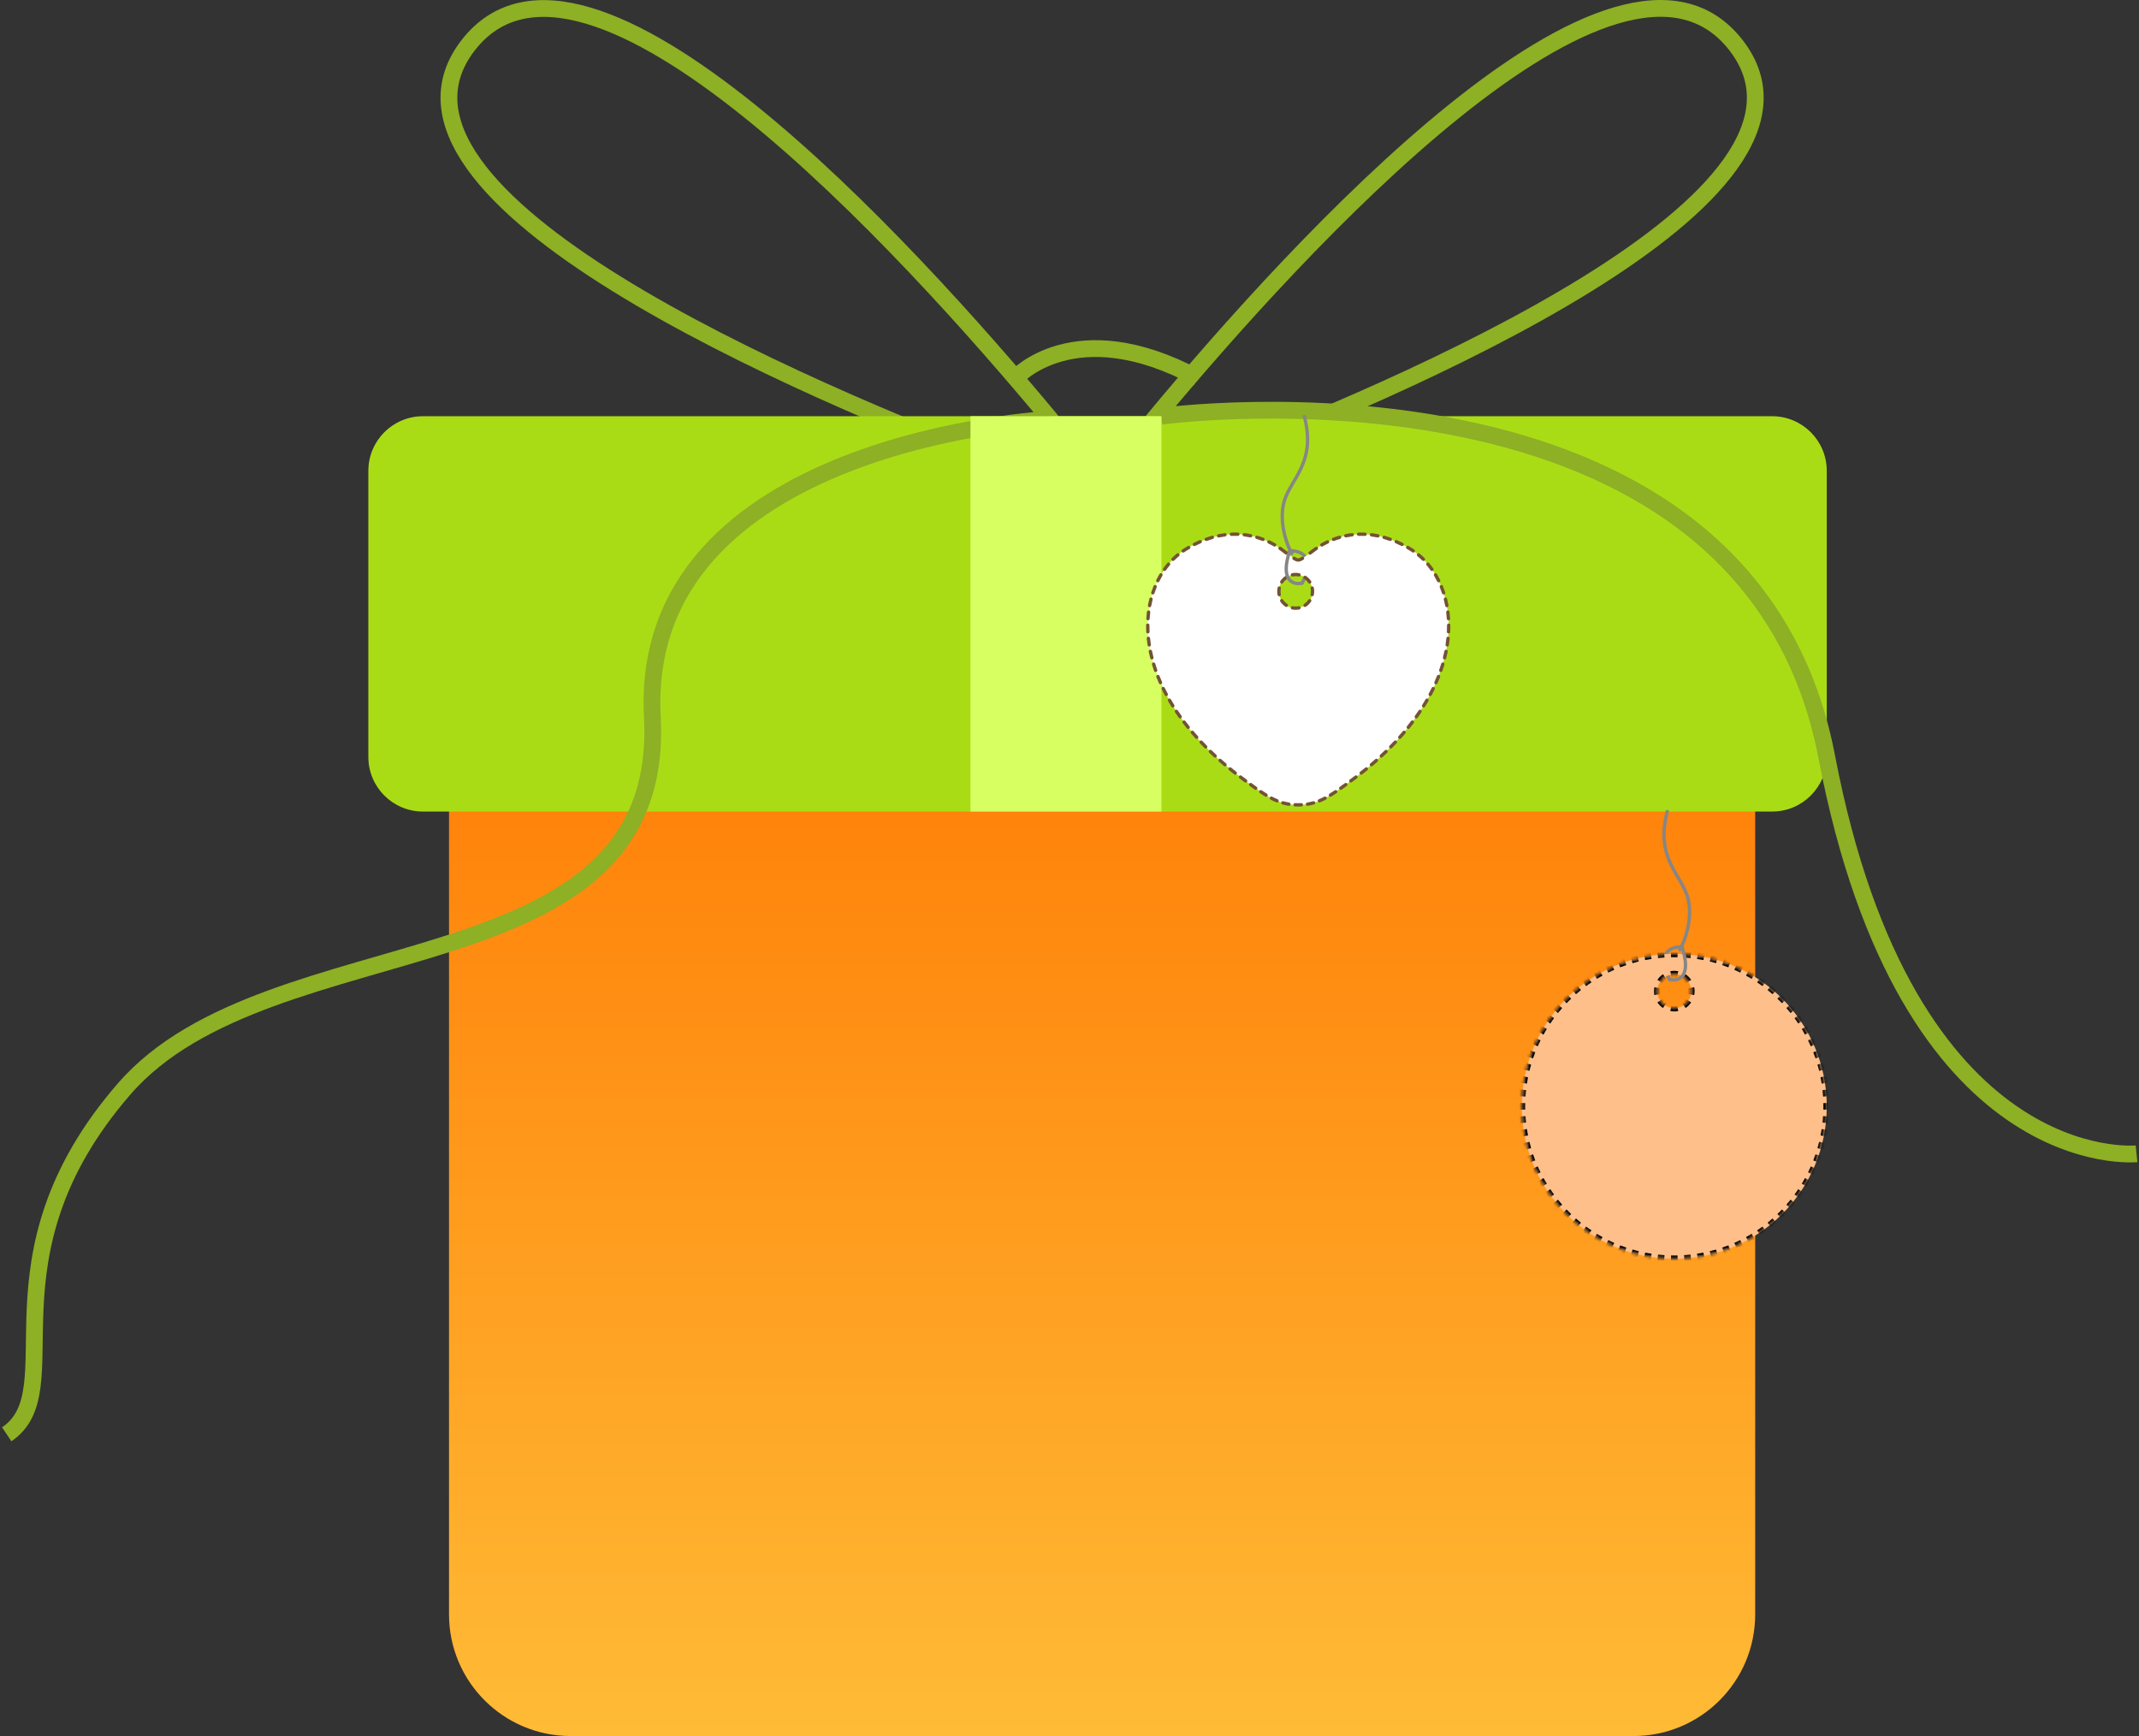
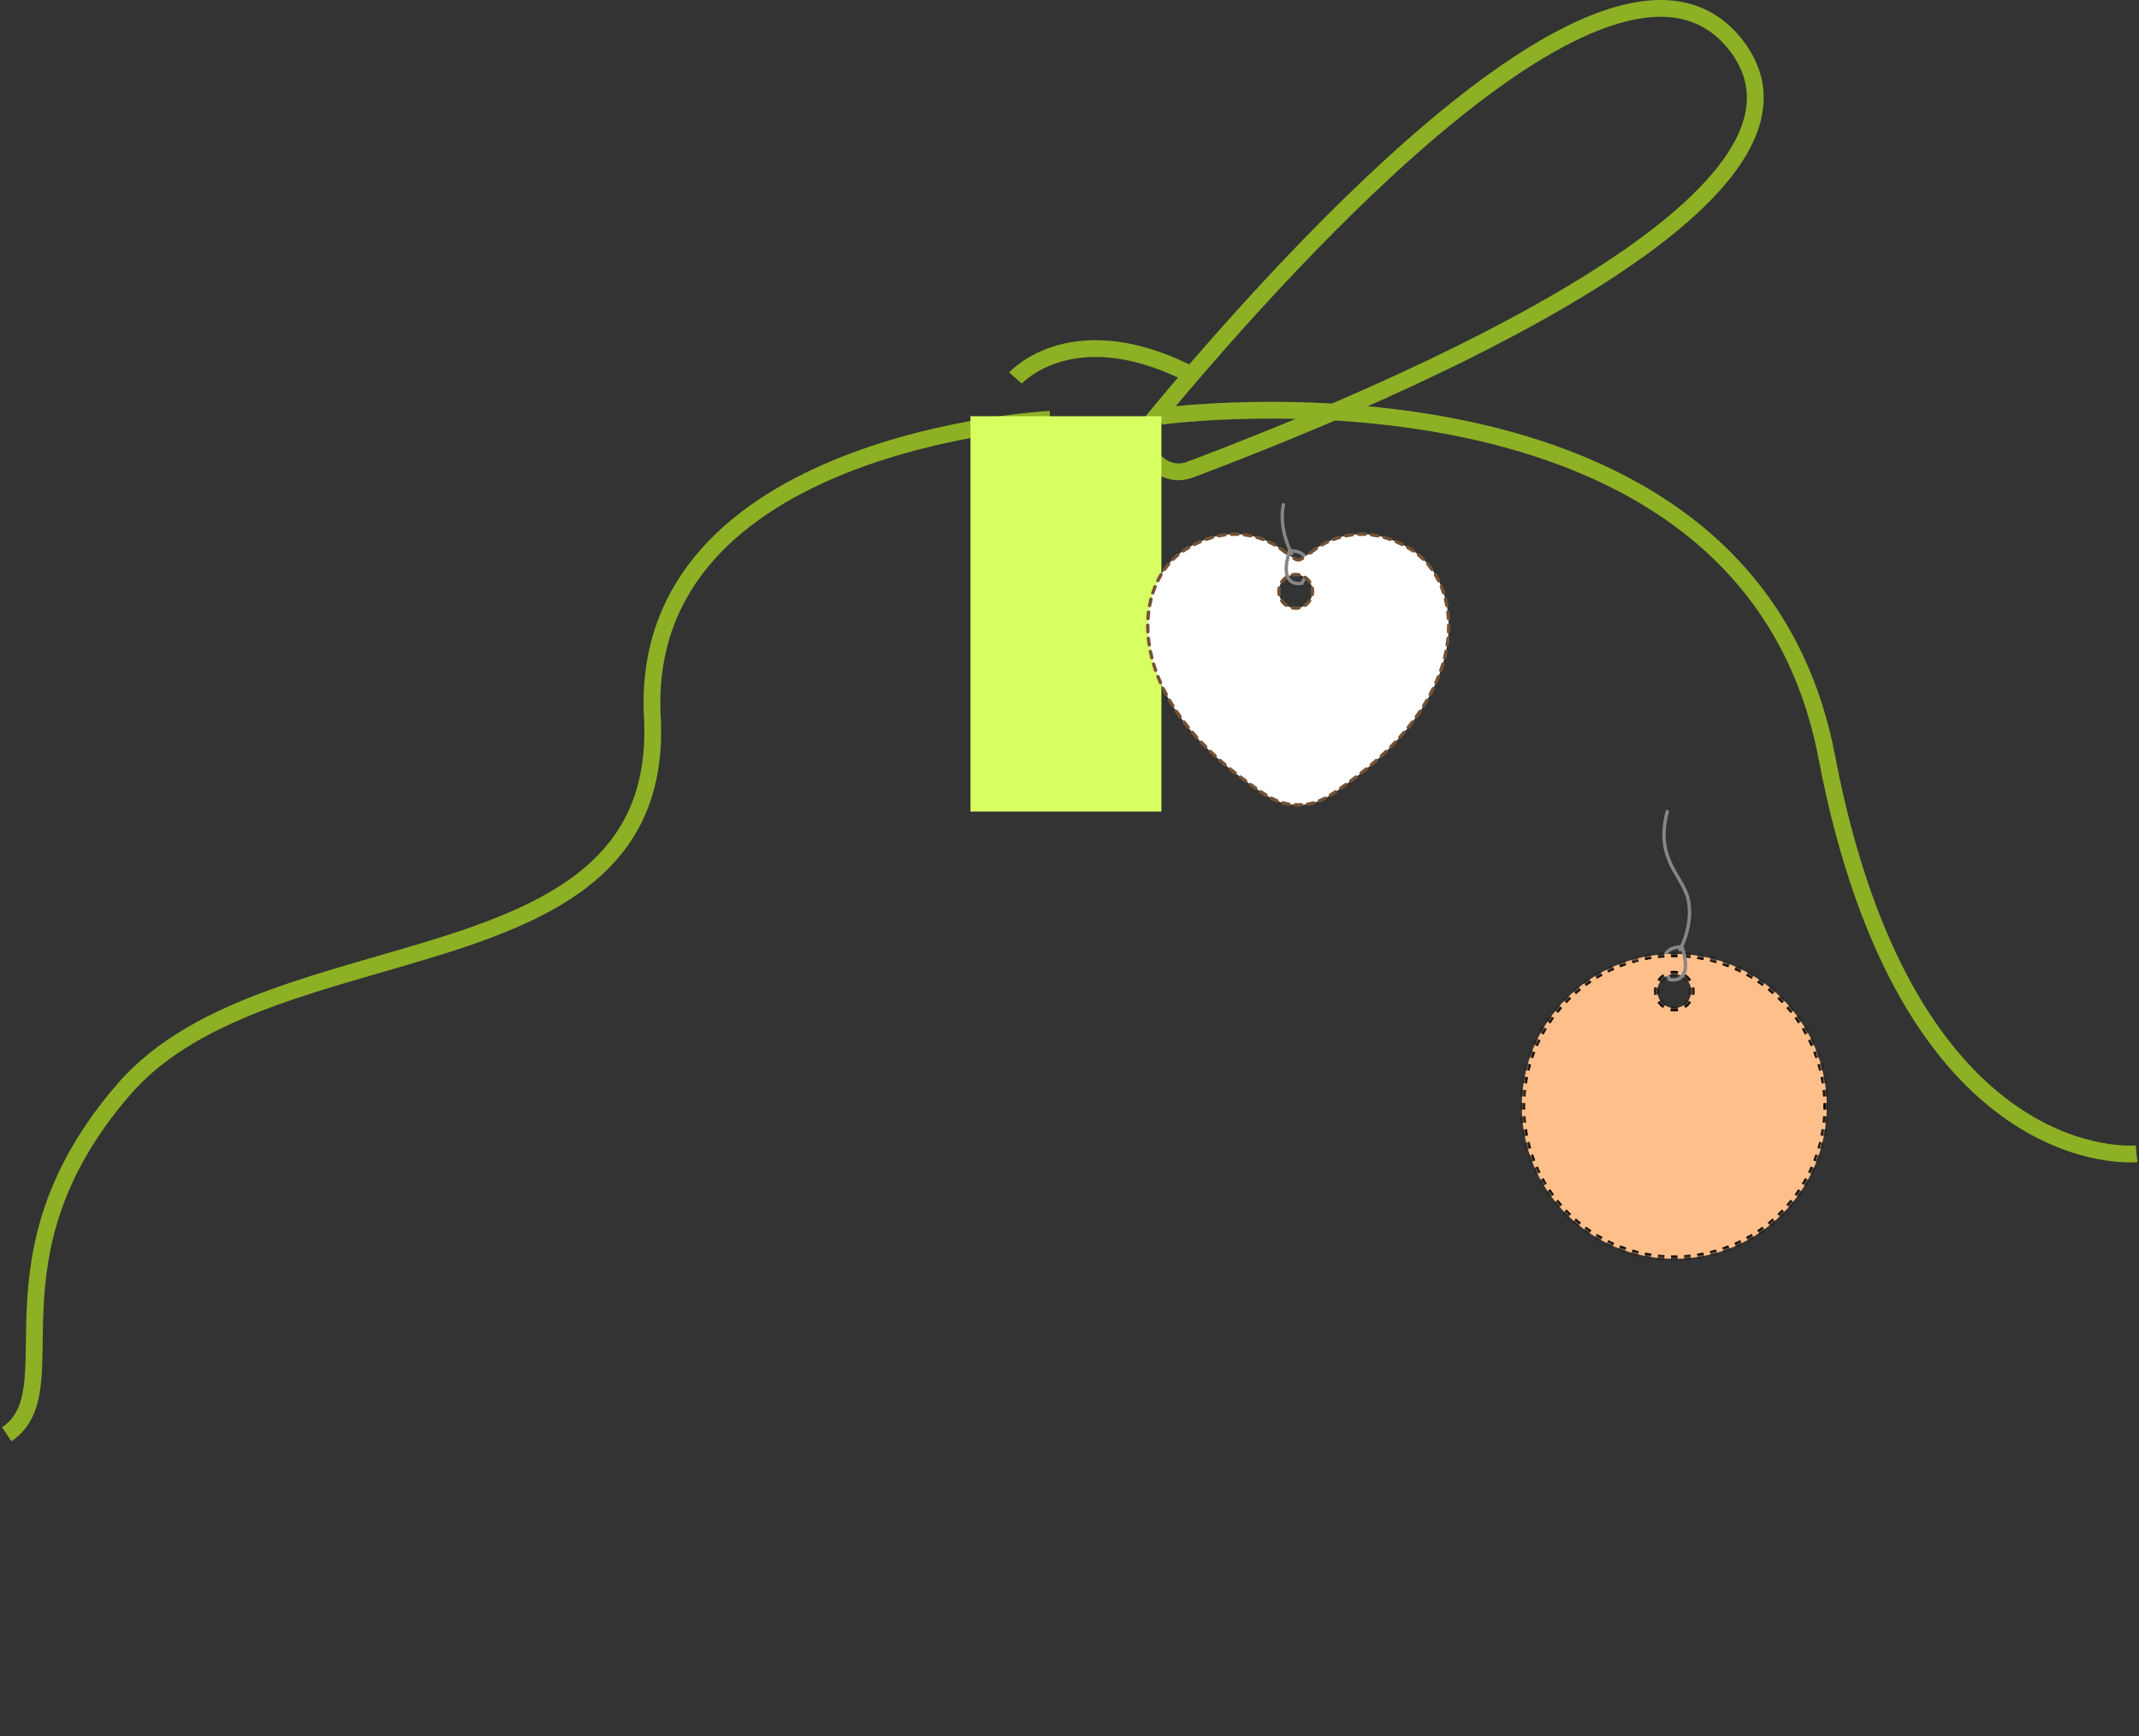
<svg xmlns="http://www.w3.org/2000/svg" width="637" height="517" viewBox="0 0 637 517" fill="none">
  <rect x="0" y="0" width="637" height="517" fill="#333333" stroke="none" />
-   <path d="M486.475 170.278H169.943C149.937 170.278 133.719 186.499 133.719 206.509V480.768C133.719 500.779 149.937 517 169.943 517H486.475C506.482 517 522.7 500.779 522.7 480.768V206.509C522.7 186.499 506.482 170.278 486.475 170.278Z" fill="url(#paint0_linear_31_265)" />
  <path d="M354.455 139.847C345.267 143.312 337.435 132.39 343.686 124.782C386.462 73.259 482.032 -31.518 516.976 13.451C551.996 58.571 418.168 115.818 354.455 139.847Z" stroke="#8DB025" stroke-width="5" stroke-miterlimit="10" />
-   <path d="M301.964 139.847C311.152 143.312 318.984 132.389 312.733 124.782C269.956 73.335 174.387 -31.443 139.443 13.451C104.423 58.571 238.251 115.818 301.964 139.847Z" stroke="#8DB025" stroke-width="5" stroke-miterlimit="10" />
  <path d="M302.416 112.579C302.416 112.579 319.963 92.844 356.639 112.579" stroke="#8DB025" stroke-width="5" stroke-miterlimit="10" />
-   <path d="M527.746 123.953H125.962C116.978 123.953 109.695 131.238 109.695 140.223V225.416C109.695 234.402 116.978 241.686 125.962 241.686H527.746C536.73 241.686 544.013 234.402 544.013 225.416V140.223C544.013 131.238 536.73 123.953 527.746 123.953Z" fill="#AADC16" />
  <path d="M345.794 123.953C345.794 123.953 520.064 100.226 544.013 225.416C567.962 350.607 636.269 343.601 636.269 343.601" stroke="#8DB025" stroke-width="5" stroke-miterlimit="10" />
  <path d="M312.733 124.857C312.733 124.857 189.901 131.034 194.269 213.515C198.637 296.071 80.625 273.925 36.944 324.318C-6.736 374.711 21.656 413.955 2 427.137" stroke="#8DB025" stroke-width="5" stroke-miterlimit="10" />
  <path d="M345.87 123.953H289.01V241.686H345.87V123.953Z" fill="#D7FF61" />
  <path d="M387.748 173.657C389.591 170.488 391.441 164.12 384.094 164.003" stroke="#868686" stroke-linecap="round" />
  <path fill-rule="evenodd" clip-rule="evenodd" d="M391.25 163.863C397.55 159.134 408.039 156.166 420.056 163.532C435.827 173.2 439.396 205.096 403.018 232.004C396.089 237.129 392.625 239.692 386.614 239.692C380.604 239.692 377.14 237.129 370.211 232.004L370.211 232.004C333.833 205.096 337.402 173.2 353.173 163.532C365.19 156.166 375.679 159.134 381.979 163.863L381.983 163.866C384.564 165.803 385.855 166.771 386.614 166.771C387.374 166.771 388.664 165.803 391.246 163.866L391.25 163.863ZM385.863 181.111C388.629 181.111 390.87 178.869 390.87 176.104C390.87 173.339 388.629 171.097 385.863 171.097C383.098 171.097 380.857 173.339 380.857 176.104C380.857 178.869 383.098 181.111 385.863 181.111Z" fill="white" />
  <path d="M420.056 163.532L420.317 163.106L420.317 163.106L420.056 163.532ZM391.25 163.863L390.95 163.463L390.95 163.463L391.25 163.863ZM403.018 232.004L403.315 232.406L403.315 232.406L403.018 232.004ZM370.211 232.004L369.904 232.399L369.914 232.406L370.211 232.004ZM370.211 232.004L370.519 231.61L370.508 231.602L370.211 232.004ZM353.173 163.532L352.912 163.106L352.912 163.106L353.173 163.532ZM381.979 163.863L382.279 163.463L382.279 163.463L381.979 163.863ZM381.983 163.866L381.683 164.266L381.683 164.266L381.983 163.866ZM391.246 163.866L391.546 164.266L391.546 164.266L391.246 163.866ZM419.478 162.607C419.239 162.469 418.933 162.551 418.795 162.79C418.657 163.029 418.739 163.335 418.978 163.473L419.478 162.607ZM417.315 162.573C417.561 162.697 417.862 162.598 417.987 162.352C418.111 162.105 418.012 161.805 417.766 161.68L417.315 162.573ZM416.001 160.854C415.748 160.745 415.454 160.862 415.344 161.115C415.235 161.369 415.352 161.663 415.605 161.772L416.001 160.854ZM413.848 161.08C414.108 161.173 414.395 161.037 414.487 160.777C414.58 160.517 414.444 160.231 414.184 160.138L413.848 161.08ZM412.324 159.545C412.058 159.471 411.782 159.626 411.708 159.892C411.633 160.158 411.788 160.434 412.054 160.508L412.324 159.545ZM410.226 160.066C410.497 160.121 410.761 159.946 410.816 159.676C410.871 159.405 410.696 159.141 410.425 159.086L410.226 160.066ZM408.493 158.769C408.219 158.735 407.969 158.93 407.935 159.204C407.901 159.478 408.095 159.727 408.369 159.761L408.493 158.769ZM406.496 159.603C406.772 159.615 407.006 159.402 407.018 159.126C407.03 158.85 406.817 158.616 406.541 158.604L406.496 159.603ZM404.581 158.596C404.305 158.607 404.09 158.839 404.1 159.114C404.11 159.39 404.342 159.606 404.618 159.596L404.581 158.596ZM402.747 159.742C403.021 159.709 403.217 159.46 403.184 159.186C403.151 158.912 402.902 158.716 402.628 158.749L402.747 159.742ZM400.693 159.063C400.423 159.118 400.248 159.382 400.303 159.653C400.359 159.923 400.623 160.098 400.894 160.042L400.693 159.063ZM399.07 160.494C399.335 160.417 399.487 160.139 399.41 159.874C399.333 159.609 399.055 159.457 398.79 159.535L399.07 160.494ZM396.932 160.16C396.674 160.258 396.545 160.547 396.644 160.805C396.742 161.063 397.031 161.192 397.289 161.094L396.932 160.16ZM395.563 161.834C395.812 161.715 395.918 161.417 395.799 161.168C395.68 160.918 395.382 160.813 395.133 160.932L395.563 161.834ZM393.399 161.845C393.16 161.983 393.079 162.289 393.217 162.528C393.355 162.767 393.661 162.848 393.9 162.71L393.399 161.845ZM392.312 163.715C392.539 163.558 392.596 163.247 392.439 163.019C392.283 162.792 391.971 162.735 391.744 162.892L392.312 163.715ZM390.948 163.464C390.728 163.63 390.683 163.943 390.849 164.164C391.015 164.385 391.328 164.43 391.549 164.264L390.948 163.464ZM391.547 164.265C391.768 164.1 391.812 163.786 391.646 163.565C391.481 163.344 391.167 163.3 390.946 163.466L391.547 164.265ZM389.843 164.291C389.622 164.456 389.576 164.77 389.741 164.991C389.905 165.213 390.219 165.259 390.44 165.094L389.843 164.291ZM388.142 166.702C388.378 166.56 388.455 166.252 388.312 166.016C388.169 165.779 387.862 165.703 387.626 165.846L388.142 166.702ZM385.603 165.846C385.367 165.703 385.059 165.779 384.917 166.016C384.774 166.252 384.85 166.56 385.087 166.702L385.603 165.846ZM382.789 165.094C383.01 165.259 383.323 165.213 383.488 164.991C383.653 164.77 383.607 164.456 383.386 164.291L382.789 165.094ZM382.283 163.466C382.062 163.3 381.748 163.344 381.582 163.565C381.417 163.786 381.461 164.1 381.682 164.265L382.283 163.466ZM381.68 164.264C381.901 164.43 382.214 164.385 382.38 164.164C382.546 163.943 382.501 163.63 382.28 163.464L381.68 164.264ZM381.485 162.892C381.258 162.735 380.946 162.792 380.79 163.019C380.633 163.247 380.69 163.558 380.917 163.715L381.485 162.892ZM379.329 162.71C379.568 162.848 379.874 162.767 380.012 162.528C380.15 162.289 380.069 161.983 379.829 161.845L379.329 162.71ZM378.096 160.932C377.847 160.813 377.549 160.918 377.43 161.168C377.311 161.417 377.417 161.715 377.666 161.834L378.096 160.932ZM375.939 161.094C376.197 161.192 376.486 161.063 376.585 160.805C376.684 160.547 376.554 160.258 376.297 160.16L375.939 161.094ZM374.439 159.535C374.174 159.457 373.896 159.609 373.819 159.874C373.742 160.139 373.894 160.417 374.159 160.494L374.439 159.535ZM372.335 160.042C372.606 160.098 372.87 159.923 372.925 159.653C372.981 159.382 372.806 159.118 372.536 159.063L372.335 160.042ZM370.601 158.749C370.327 158.716 370.078 158.912 370.045 159.186C370.012 159.46 370.208 159.709 370.482 159.742L370.601 158.749ZM368.611 159.596C368.887 159.606 369.118 159.39 369.129 159.114C369.139 158.839 368.923 158.607 368.647 158.596L368.611 159.596ZM366.688 158.604C366.412 158.616 366.198 158.85 366.211 159.126C366.223 159.402 366.457 159.615 366.732 159.603L366.688 158.604ZM364.86 159.761C365.134 159.727 365.328 159.478 365.294 159.204C365.26 158.929 365.01 158.735 364.736 158.769L364.86 159.761ZM362.804 159.086C362.533 159.141 362.358 159.405 362.413 159.676C362.468 159.946 362.732 160.121 363.003 160.066L362.804 159.086ZM361.175 160.508C361.441 160.434 361.596 160.158 361.521 159.892C361.447 159.626 361.171 159.471 360.905 159.545L361.175 160.508ZM359.045 160.138C358.785 160.231 358.649 160.517 358.742 160.777C358.834 161.037 359.12 161.173 359.381 161.08L359.045 160.138ZM357.624 161.772C357.877 161.663 357.994 161.369 357.885 161.115C357.775 160.862 357.481 160.745 357.228 160.854L357.624 161.772ZM355.463 161.68C355.217 161.805 355.118 162.105 355.242 162.352C355.367 162.598 355.668 162.697 355.914 162.573L355.463 161.68ZM354.251 163.473C354.49 163.335 354.572 163.029 354.434 162.79C354.296 162.551 353.99 162.469 353.751 162.607L354.251 163.473ZM352.069 163.651C351.841 163.806 351.782 164.117 351.937 164.346C352.093 164.574 352.404 164.633 352.632 164.477L352.069 163.651ZM351.104 165.628C351.316 165.451 351.346 165.136 351.17 164.924C350.994 164.711 350.678 164.681 350.466 164.858L351.104 165.628ZM348.981 166.206C348.785 166.401 348.784 166.718 348.979 166.913C349.174 167.109 349.49 167.11 349.686 166.915L348.981 166.206ZM348.387 168.326C348.565 168.115 348.539 167.799 348.328 167.621C348.117 167.443 347.801 167.47 347.623 167.681L348.387 168.326ZM346.397 169.265C346.237 169.49 346.29 169.802 346.515 169.962C346.74 170.122 347.052 170.069 347.212 169.843L346.397 169.265ZM346.165 171.453C346.306 171.215 346.228 170.909 345.991 170.767C345.754 170.626 345.447 170.704 345.305 170.941L346.165 171.453ZM344.35 172.696C344.227 172.943 344.328 173.243 344.576 173.366C344.823 173.489 345.123 173.388 345.246 173.14L344.35 172.696ZM344.455 174.894C344.56 174.638 344.437 174.346 344.181 174.242C343.925 174.138 343.634 174.261 343.529 174.516L344.455 174.894ZM342.842 176.39C342.756 176.652 342.899 176.935 343.162 177.021C343.424 177.107 343.706 176.964 343.792 176.701L342.842 176.39ZM343.255 178.552C343.323 178.284 343.161 178.012 342.894 177.944C342.626 177.876 342.354 178.038 342.286 178.305L343.255 178.552ZM341.858 180.253C341.807 180.524 341.986 180.785 342.257 180.836C342.529 180.886 342.79 180.707 342.841 180.436L341.858 180.253ZM342.546 182.343C342.58 182.069 342.385 181.819 342.111 181.786C341.837 181.752 341.587 181.947 341.554 182.221L342.546 182.343ZM341.37 184.201C341.353 184.476 341.562 184.714 341.838 184.731C342.114 184.748 342.351 184.539 342.368 184.263L341.37 184.201ZM342.303 186.192C342.304 185.916 342.082 185.691 341.806 185.689C341.529 185.688 341.304 185.91 341.303 186.186L342.303 186.192ZM341.346 188.172C341.36 188.448 341.595 188.66 341.87 188.647C342.146 188.633 342.359 188.398 342.345 188.123L341.346 188.172ZM342.492 190.05C342.463 189.776 342.218 189.576 341.943 189.604C341.669 189.632 341.469 189.877 341.497 190.152L342.492 190.05ZM341.749 192.123C341.791 192.396 342.046 192.583 342.319 192.541C342.592 192.499 342.78 192.244 342.738 191.971L341.749 192.123ZM343.079 193.88C343.024 193.61 342.76 193.435 342.489 193.49C342.219 193.546 342.044 193.81 342.099 194.08L343.079 193.88ZM342.542 196.015C342.609 196.283 342.881 196.445 343.149 196.377C343.417 196.31 343.579 196.038 343.511 195.77L342.542 196.015ZM344.027 197.632C343.948 197.368 343.669 197.218 343.404 197.298C343.14 197.377 342.99 197.656 343.07 197.921L344.027 197.632ZM343.681 199.804C343.772 200.065 344.057 200.203 344.318 200.112C344.579 200.021 344.717 199.736 344.626 199.475L343.681 199.804ZM345.303 201.298C345.202 201.041 344.911 200.915 344.655 201.016C344.398 201.118 344.272 201.408 344.374 201.665L345.303 201.298ZM345.139 203.493C345.25 203.746 345.546 203.86 345.798 203.749C346.051 203.637 346.165 203.342 346.054 203.089L345.139 203.493ZM346.869 204.844C346.748 204.596 346.448 204.492 346.2 204.614C345.952 204.735 345.849 205.034 345.97 205.282L346.869 204.844ZM346.871 207.046C347.001 207.29 347.303 207.382 347.547 207.252C347.791 207.122 347.883 206.819 347.753 206.576L346.871 207.046ZM348.701 208.28C348.562 208.041 348.256 207.959 348.017 208.098C347.778 208.236 347.697 208.542 347.835 208.781L348.701 208.28ZM348.849 210.466C348.996 210.701 349.304 210.772 349.538 210.626C349.773 210.48 349.844 210.171 349.698 209.937L348.849 210.466ZM350.756 211.573C350.603 211.344 350.292 211.282 350.063 211.436C349.833 211.59 349.772 211.9 349.925 212.13L350.756 211.573ZM351.051 213.755C351.211 213.98 351.524 214.032 351.748 213.871C351.973 213.71 352.025 213.398 351.864 213.173L351.051 213.755ZM353.015 214.734C352.848 214.514 352.535 214.472 352.315 214.639C352.095 214.806 352.052 215.12 352.219 215.339L353.015 214.734ZM353.445 216.905C353.619 217.12 353.934 217.154 354.149 216.98C354.363 216.807 354.397 216.492 354.224 216.277L353.445 216.905ZM355.458 217.766C355.278 217.555 354.963 217.53 354.753 217.709C354.542 217.888 354.517 218.204 354.696 218.414L355.458 217.766ZM356 219.904C356.184 220.11 356.5 220.127 356.706 219.942C356.911 219.758 356.928 219.442 356.744 219.236L356 219.904ZM358.06 220.666C357.871 220.466 357.554 220.456 357.353 220.646C357.153 220.836 357.143 221.152 357.333 221.353L358.06 220.666ZM358.704 222.771C358.898 222.967 359.215 222.969 359.411 222.774C359.607 222.58 359.609 222.264 359.415 222.067L358.704 222.771ZM360.804 223.438C360.605 223.246 360.288 223.252 360.097 223.451C359.905 223.65 359.911 223.966 360.109 224.158L360.804 223.438ZM361.541 225.507C361.744 225.695 362.06 225.682 362.247 225.479C362.434 225.276 362.422 224.96 362.219 224.772L361.541 225.507ZM363.67 226.083C363.463 225.9 363.147 225.919 362.964 226.126C362.781 226.333 362.801 226.649 363.008 226.832L363.67 226.083ZM364.493 228.118C364.704 228.296 365.019 228.27 365.198 228.06C365.377 227.849 365.351 227.534 365.14 227.355L364.493 228.118ZM366.645 228.605C366.43 228.431 366.115 228.463 365.941 228.677C365.767 228.891 365.799 229.206 366.013 229.38L366.645 228.605ZM367.549 230.606C367.766 230.777 368.08 230.739 368.251 230.521C368.421 230.304 368.383 229.989 368.165 229.819L367.549 230.606ZM369.714 231.009C369.494 230.843 369.18 230.887 369.014 231.108C368.848 231.328 368.892 231.642 369.112 231.808L369.714 231.009ZM369.903 232.398C370.121 232.568 370.435 232.53 370.605 232.312C370.775 232.094 370.736 231.78 370.519 231.61L369.903 232.398ZM370.519 231.61C370.301 231.44 369.987 231.479 369.817 231.697C369.647 231.914 369.686 232.229 369.904 232.399L370.519 231.61ZM370.659 232.957C370.881 233.121 371.194 233.074 371.358 232.852C371.522 232.63 371.475 232.317 371.253 232.153L370.659 232.957ZM372.742 233.248C372.519 233.085 372.206 233.133 372.043 233.356C371.88 233.579 371.929 233.892 372.152 234.055L372.742 233.248ZM373.656 235.141C373.882 235.301 374.194 235.248 374.354 235.022C374.513 234.797 374.461 234.485 374.235 234.325L373.656 235.141ZM375.744 235.371C375.515 235.217 375.204 235.277 375.05 235.507C374.896 235.736 374.957 236.046 375.186 236.2L375.744 235.371ZM376.759 237.213C376.995 237.357 377.303 237.283 377.447 237.048C377.591 236.812 377.517 236.504 377.281 236.36L376.759 237.213ZM378.858 237.259C378.614 237.131 378.312 237.225 378.183 237.47C378.055 237.714 378.15 238.017 378.394 238.145L378.858 237.259ZM380.109 238.949C380.365 239.054 380.657 238.932 380.762 238.677C380.867 238.421 380.745 238.129 380.49 238.024L380.109 238.949ZM382.181 238.612C381.916 238.536 381.639 238.691 381.564 238.957C381.489 239.222 381.643 239.499 381.909 239.574L382.181 238.612ZM383.773 239.981C384.046 240.024 384.301 239.838 384.344 239.565C384.387 239.292 384.2 239.036 383.928 238.993L383.773 239.981ZM385.712 239.171C385.436 239.158 385.202 239.372 385.189 239.647C385.176 239.923 385.39 240.157 385.665 240.17L385.712 239.171ZM387.563 240.17C387.839 240.157 388.052 239.923 388.04 239.647C388.027 239.372 387.793 239.158 387.517 239.171L387.563 240.17ZM389.301 238.993C389.029 239.036 388.842 239.292 388.885 239.565C388.927 239.838 389.183 240.024 389.456 239.981L389.301 238.993ZM391.32 239.574C391.586 239.499 391.74 239.222 391.665 238.957C391.59 238.691 391.313 238.536 391.048 238.612L391.32 239.574ZM392.739 238.024C392.484 238.129 392.362 238.421 392.467 238.677C392.572 238.932 392.864 239.054 393.12 238.949L392.739 238.024ZM394.835 238.145C395.079 238.017 395.174 237.714 395.046 237.47C394.917 237.225 394.615 237.131 394.371 237.259L394.835 238.145ZM395.948 236.36C395.712 236.504 395.638 236.812 395.782 237.048C395.926 237.283 396.234 237.357 396.47 237.213L395.948 236.36ZM398.043 236.2C398.272 236.046 398.333 235.736 398.179 235.506C398.025 235.277 397.714 235.216 397.485 235.37L398.043 236.2ZM398.994 234.325C398.769 234.485 398.716 234.797 398.876 235.022C399.035 235.247 399.348 235.3 399.573 235.141L398.994 234.325ZM401.078 234.055C401.3 233.892 401.349 233.579 401.186 233.356C401.023 233.133 400.711 233.085 400.488 233.247L401.078 234.055ZM401.976 232.153C401.754 232.317 401.707 232.63 401.871 232.852C402.035 233.074 402.348 233.121 402.57 232.957L401.976 232.153ZM404.117 231.808C404.337 231.642 404.381 231.328 404.215 231.108C404.049 230.887 403.735 230.843 403.515 231.009L404.117 231.808ZM405.064 229.819C404.846 229.989 404.808 230.304 404.978 230.521C405.149 230.739 405.463 230.777 405.68 230.606L405.064 229.819ZM407.216 229.38C407.43 229.206 407.462 228.891 407.288 228.677C407.114 228.463 406.799 228.431 406.584 228.605L407.216 229.38ZM408.089 227.355C407.878 227.534 407.852 227.849 408.031 228.06C408.21 228.27 408.525 228.296 408.736 228.118L408.089 227.355ZM410.221 226.832C410.428 226.649 410.448 226.333 410.265 226.126C410.082 225.919 409.766 225.9 409.559 226.083L410.221 226.832ZM411.01 224.772C410.807 224.96 410.795 225.276 410.982 225.479C411.169 225.682 411.485 225.695 411.688 225.507L411.01 224.772ZM413.12 224.158C413.318 223.966 413.324 223.65 413.132 223.451C412.941 223.252 412.624 223.246 412.425 223.438L413.12 224.158ZM413.814 222.067C413.62 222.264 413.622 222.58 413.818 222.774C414.014 222.969 414.331 222.967 414.525 222.771L413.814 222.067ZM415.896 221.353C416.085 221.152 416.076 220.836 415.875 220.646C415.675 220.456 415.358 220.466 415.169 220.666L415.896 221.353ZM416.485 219.236C416.301 219.442 416.318 219.758 416.523 219.942C416.729 220.127 417.045 220.11 417.229 219.904L416.485 219.236ZM418.533 218.414C418.712 218.204 418.686 217.888 418.476 217.709C418.266 217.53 417.95 217.555 417.771 217.766L418.533 218.414ZM419.005 216.277C418.832 216.492 418.865 216.807 419.08 216.98C419.295 217.154 419.61 217.12 419.783 216.905L419.005 216.277ZM421.01 215.339C421.177 215.12 421.134 214.806 420.914 214.639C420.694 214.472 420.381 214.514 420.214 214.734L421.01 215.339ZM421.365 213.173C421.204 213.398 421.256 213.71 421.481 213.871C421.705 214.032 422.018 213.98 422.178 213.755L421.365 213.173ZM423.304 212.13C423.457 211.9 423.396 211.59 423.166 211.436C422.937 211.282 422.626 211.344 422.473 211.573L423.304 212.13ZM423.531 209.937C423.385 210.171 423.456 210.48 423.691 210.626C423.925 210.772 424.233 210.701 424.38 210.466L423.531 209.937ZM425.394 208.781C425.532 208.542 425.45 208.236 425.212 208.098C424.973 207.959 424.667 208.041 424.528 208.28L425.394 208.781ZM425.476 206.576C425.346 206.819 425.438 207.122 425.682 207.252C425.925 207.382 426.228 207.29 426.358 207.046L425.476 206.576ZM427.259 205.282C427.38 205.034 427.277 204.735 427.029 204.614C426.78 204.493 426.481 204.596 426.36 204.844L427.259 205.282ZM427.175 203.089C427.064 203.342 427.178 203.637 427.431 203.749C427.683 203.86 427.978 203.746 428.09 203.493L427.175 203.089ZM428.855 201.665C428.957 201.408 428.831 201.118 428.574 201.016C428.317 200.915 428.027 201.041 427.925 201.298L428.855 201.665ZM428.603 199.475C428.512 199.736 428.65 200.021 428.911 200.112C429.172 200.203 429.457 200.065 429.548 199.804L428.603 199.475ZM430.159 197.921C430.239 197.656 430.089 197.377 429.825 197.298C429.56 197.218 429.281 197.368 429.202 197.632L430.159 197.921ZM429.718 195.77C429.65 196.038 429.812 196.31 430.08 196.377C430.347 196.445 430.619 196.283 430.687 196.015L429.718 195.77ZM431.129 194.08C431.185 193.81 431.01 193.546 430.739 193.49C430.469 193.435 430.205 193.61 430.15 193.88L431.129 194.08ZM430.491 191.971C430.449 192.244 430.637 192.499 430.91 192.541C431.182 192.583 431.438 192.396 431.48 192.123L430.491 191.971ZM431.732 190.152C431.76 189.877 431.56 189.632 431.286 189.604C431.011 189.576 430.765 189.776 430.737 190.05L431.732 190.152ZM430.884 188.123C430.87 188.399 431.083 188.633 431.358 188.647C431.634 188.66 431.869 188.448 431.882 188.172L430.884 188.123ZM431.926 186.186C431.924 185.91 431.699 185.688 431.423 185.689C431.147 185.691 430.925 185.916 430.926 186.192L431.926 186.186ZM430.86 184.263C430.878 184.539 431.115 184.748 431.391 184.731C431.666 184.714 431.876 184.476 431.858 184.201L430.86 184.263ZM431.675 182.221C431.641 181.947 431.392 181.752 431.118 181.786C430.844 181.819 430.649 182.069 430.683 182.343L431.675 182.221ZM430.388 180.436C430.439 180.707 430.7 180.886 430.972 180.836C431.243 180.785 431.422 180.524 431.371 180.253L430.388 180.436ZM430.943 178.305C430.875 178.038 430.603 177.876 430.335 177.944C430.068 178.012 429.906 178.284 429.974 178.552L430.943 178.305ZM429.436 176.701C429.522 176.964 429.805 177.107 430.067 177.021C430.33 176.935 430.473 176.652 430.387 176.39L429.436 176.701ZM429.699 174.516C429.595 174.261 429.303 174.138 429.048 174.242C428.792 174.346 428.669 174.638 428.773 174.894L429.699 174.516ZM427.983 173.14C428.106 173.388 428.406 173.489 428.653 173.366C428.901 173.243 429.002 172.943 428.879 172.696L427.983 173.14ZM427.923 170.941C427.782 170.704 427.475 170.626 427.238 170.767C427.001 170.909 426.923 171.215 427.064 171.453L427.923 170.941ZM426.017 169.843C426.177 170.069 426.489 170.122 426.714 169.962C426.939 169.802 426.992 169.49 426.832 169.265L426.017 169.843ZM425.606 167.681C425.428 167.47 425.112 167.443 424.901 167.621C424.69 167.799 424.664 168.115 424.842 168.326L425.606 167.681ZM423.543 166.915C423.739 167.11 424.055 167.109 424.25 166.913C424.445 166.718 424.444 166.401 424.248 166.206L423.543 166.915ZM422.763 164.858C422.551 164.681 422.235 164.711 422.059 164.924C421.883 165.136 421.913 165.451 422.125 165.628L422.763 164.858ZM420.597 164.477C420.825 164.633 421.136 164.574 421.292 164.346C421.447 164.117 421.388 163.806 421.16 163.651L420.597 164.477ZM391.266 175.03C391.212 174.759 390.949 174.583 390.678 174.636C390.407 174.69 390.231 174.953 390.285 175.224L391.266 175.03ZM389.612 173.6C389.765 173.83 390.076 173.891 390.305 173.737C390.535 173.584 390.596 173.273 390.443 173.044L389.612 173.6ZM388.924 171.525C388.694 171.371 388.384 171.433 388.23 171.662C388.076 171.892 388.138 172.202 388.367 172.356L388.924 171.525ZM386.744 171.683C387.015 171.736 387.278 171.56 387.331 171.289C387.385 171.018 387.209 170.755 386.938 170.702L386.744 171.683ZM384.789 170.702C384.518 170.755 384.342 171.018 384.396 171.289C384.449 171.56 384.712 171.736 384.983 171.683L384.789 170.702ZM383.36 172.356C383.589 172.202 383.651 171.892 383.497 171.662C383.343 171.433 383.033 171.371 382.803 171.525L383.36 172.356ZM381.284 173.044C381.131 173.273 381.192 173.584 381.422 173.737C381.651 173.891 381.962 173.83 382.115 173.6L381.284 173.044ZM381.442 175.224C381.496 174.953 381.32 174.69 381.049 174.636C380.778 174.583 380.515 174.759 380.461 175.03L381.442 175.224ZM380.461 177.178C380.515 177.449 380.778 177.625 381.049 177.571C381.32 177.518 381.496 177.255 381.442 176.984L380.461 177.178ZM382.115 178.608C381.962 178.378 381.651 178.317 381.422 178.47C381.192 178.624 381.131 178.934 381.284 179.164L382.115 178.608ZM382.803 180.683C383.033 180.837 383.343 180.775 383.497 180.546C383.651 180.316 383.589 180.006 383.36 179.852L382.803 180.683ZM384.983 180.525C384.712 180.471 384.449 180.648 384.396 180.918C384.342 181.189 384.518 181.452 384.789 181.506L384.983 180.525ZM386.938 181.506C387.209 181.452 387.385 181.189 387.331 180.918C387.278 180.648 387.015 180.471 386.744 180.525L386.938 181.506ZM388.367 179.852C388.138 180.006 388.076 180.316 388.23 180.546C388.384 180.775 388.694 180.837 388.924 180.683L388.367 179.852ZM390.443 179.164C390.596 178.934 390.535 178.624 390.305 178.47C390.076 178.317 389.765 178.378 389.612 178.608L390.443 179.164ZM390.285 176.984C390.231 177.255 390.407 177.518 390.678 177.571C390.949 177.625 391.212 177.449 391.266 177.178L390.285 176.984ZM420.317 163.106C420.037 162.934 419.757 162.768 419.478 162.607L418.978 163.473C419.249 163.629 419.522 163.791 419.795 163.959L420.317 163.106ZM417.766 161.68C417.174 161.381 416.585 161.106 416.001 160.854L415.605 161.772C416.17 162.016 416.74 162.283 417.315 162.573L417.766 161.68ZM414.184 160.138C413.559 159.915 412.938 159.718 412.324 159.545L412.054 160.508C412.646 160.674 413.244 160.864 413.848 161.08L414.184 160.138ZM410.425 159.086C409.773 158.953 409.129 158.848 408.493 158.769L408.369 159.761C408.98 159.838 409.599 159.938 410.226 160.066L410.425 159.086ZM406.541 158.604C405.877 158.574 405.224 158.573 404.581 158.596L404.618 159.596C405.234 159.573 405.86 159.575 406.496 159.603L406.541 158.604ZM402.628 158.749C401.969 158.828 401.324 158.934 400.693 159.063L400.894 160.042C401.498 159.919 402.116 159.818 402.747 159.742L402.628 158.749ZM398.79 159.535C398.154 159.72 397.534 159.93 396.932 160.16L397.289 161.094C397.866 160.873 398.46 160.672 399.07 160.494L398.79 159.535ZM395.133 160.932C394.533 161.218 393.955 161.523 393.399 161.845L393.9 162.71C394.433 162.402 394.988 162.108 395.563 161.834L395.133 160.932ZM391.744 162.892C391.472 163.079 391.208 163.27 390.95 163.463L391.55 164.263C391.797 164.077 392.051 163.895 392.312 163.715L391.744 162.892ZM390.95 163.463L390.948 163.464L391.549 164.264L391.55 164.263L390.95 163.463ZM390.946 163.466L390.945 163.466L391.546 164.266L391.547 164.265L390.946 163.466ZM390.945 163.466C390.548 163.765 390.181 164.04 389.843 164.291L390.44 165.094C390.78 164.841 391.148 164.565 391.546 164.266L390.945 163.466ZM387.626 165.846C387.079 166.175 386.779 166.271 386.614 166.271V167.271C387.079 167.271 387.589 167.036 388.142 166.702L387.626 165.846ZM386.614 166.271C386.45 166.271 386.15 166.175 385.603 165.846L385.087 166.702C385.64 167.036 386.15 167.271 386.614 167.271V166.271ZM383.386 164.291C383.048 164.04 382.681 163.765 382.283 163.466L381.683 164.266C382.081 164.565 382.449 164.841 382.789 165.094L383.386 164.291ZM382.284 163.466L382.283 163.466L381.682 164.265L381.683 164.266L382.284 163.466ZM382.28 163.464L382.279 163.463L381.679 164.263L381.68 164.264L382.28 163.464ZM382.279 163.463C382.021 163.27 381.756 163.079 381.485 162.892L380.917 163.715C381.178 163.895 381.432 164.077 381.679 164.263L382.279 163.463ZM379.829 161.845C379.274 161.523 378.696 161.218 378.096 160.932L377.666 161.834C378.241 162.108 378.795 162.402 379.329 162.71L379.829 161.845ZM376.297 160.16C375.695 159.93 375.075 159.72 374.439 159.535L374.159 160.494C374.769 160.672 375.363 160.873 375.939 161.094L376.297 160.16ZM372.536 159.063C371.905 158.934 371.26 158.828 370.601 158.749L370.482 159.742C371.113 159.818 371.731 159.919 372.335 160.042L372.536 159.063ZM368.647 158.596C368.005 158.573 367.352 158.574 366.688 158.604L366.732 159.603C367.369 159.575 367.995 159.573 368.611 159.596L368.647 158.596ZM364.736 158.769C364.1 158.848 363.456 158.953 362.804 159.086L363.003 160.066C363.63 159.938 364.249 159.838 364.86 159.761L364.736 158.769ZM360.905 159.545C360.29 159.718 359.67 159.915 359.045 160.138L359.381 161.08C359.985 160.864 360.583 160.674 361.175 160.508L360.905 159.545ZM357.228 160.854C356.644 161.106 356.055 161.381 355.463 161.68L355.914 162.573C356.489 162.283 357.059 162.016 357.624 161.772L357.228 160.854ZM353.751 162.607C353.472 162.768 353.192 162.934 352.912 163.106L353.434 163.959C353.707 163.791 353.98 163.629 354.251 163.473L353.751 162.607ZM352.912 163.106C352.627 163.281 352.346 163.462 352.069 163.651L352.632 164.477C352.896 164.298 353.163 164.125 353.434 163.959L352.912 163.106ZM350.466 164.858C349.953 165.282 349.458 165.732 348.981 166.206L349.686 166.915C350.142 166.462 350.615 166.033 351.104 165.628L350.466 164.858ZM347.623 167.681C347.196 168.187 346.786 168.716 346.397 169.265L347.212 169.843C347.586 169.317 347.978 168.811 348.387 168.326L347.623 167.681ZM345.305 170.941C344.968 171.508 344.649 172.093 344.35 172.696L345.246 173.14C345.533 172.56 345.84 171.998 346.165 171.453L345.305 170.941ZM343.529 174.516C343.281 175.126 343.052 175.751 342.842 176.39L343.792 176.701C343.995 176.084 344.216 175.482 344.455 174.894L343.529 174.516ZM342.286 178.305C342.124 178.942 341.981 179.592 341.858 180.253L342.841 180.436C342.96 179.796 343.098 179.168 343.255 178.552L342.286 178.305ZM341.554 182.221C341.474 182.871 341.412 183.531 341.37 184.201L342.368 184.263C342.409 183.614 342.469 182.973 342.546 182.343L341.554 182.221ZM341.303 186.186C341.299 186.841 341.313 187.503 341.346 188.172L342.345 188.123C342.313 187.472 342.299 186.828 342.303 186.192L341.303 186.186ZM341.497 190.152C341.563 190.803 341.647 191.46 341.749 192.123L342.738 191.971C342.638 191.325 342.556 190.684 342.492 190.05L341.497 190.152ZM342.099 194.08C342.23 194.721 342.377 195.366 342.542 196.015L343.511 195.77C343.351 195.136 343.207 194.506 343.079 193.88L342.099 194.08ZM343.07 197.921C343.258 198.545 343.461 199.173 343.681 199.804L344.626 199.475C344.41 198.857 344.211 198.243 344.027 197.632L343.07 197.921ZM344.374 201.665C344.614 202.272 344.869 202.882 345.139 203.493L346.054 203.089C345.789 202.49 345.539 201.892 345.303 201.298L344.374 201.665ZM345.97 205.282C346.256 205.869 346.556 206.457 346.871 207.046L347.753 206.576C347.444 205.997 347.149 205.419 346.869 204.844L345.97 205.282ZM347.835 208.781C348.16 209.342 348.498 209.904 348.849 210.466L349.698 209.937C349.352 209.383 349.02 208.831 348.701 208.28L347.835 208.781ZM349.925 212.13C350.288 212.671 350.663 213.213 351.051 213.755L351.864 213.173C351.482 212.639 351.113 212.106 350.756 211.573L349.925 212.13ZM352.219 215.339C352.616 215.861 353.025 216.383 353.445 216.905L354.224 216.277C353.809 215.763 353.406 215.248 353.015 214.734L352.219 215.339ZM354.696 218.414C355.119 218.911 355.554 219.408 356 219.904L356.744 219.236C356.304 218.746 355.875 218.256 355.458 217.766L354.696 218.414ZM357.333 221.353C357.78 221.826 358.237 222.299 358.704 222.771L359.415 222.067C358.953 221.601 358.501 221.134 358.06 220.666L357.333 221.353ZM360.109 224.158C360.577 224.608 361.054 225.058 361.541 225.507L362.219 224.772C361.737 224.328 361.265 223.883 360.804 223.438L360.109 224.158ZM363.008 226.832C363.494 227.261 363.989 227.69 364.493 228.118L365.14 227.355C364.641 226.932 364.151 226.508 363.67 226.083L363.008 226.832ZM366.013 229.38C366.516 229.79 367.028 230.199 367.549 230.606L368.165 229.819C367.65 229.415 367.143 229.011 366.645 228.605L366.013 229.38ZM369.112 231.808C369.377 232.008 369.644 232.207 369.914 232.406L370.508 231.602C370.242 231.405 369.977 231.207 369.714 231.009L369.112 231.808ZM369.903 232.398L369.903 232.398L370.519 231.61L370.519 231.61L369.903 232.398ZM369.904 232.399L369.904 232.399L370.519 231.61L370.519 231.61L369.904 232.399ZM369.914 232.406C370.167 232.593 370.415 232.777 370.659 232.957L371.253 232.153C371.01 231.973 370.761 231.789 370.509 231.602L369.914 232.406ZM372.152 234.055C372.671 234.434 373.171 234.796 373.656 235.141L374.235 234.325C373.755 233.984 373.258 233.625 372.742 233.248L372.152 234.055ZM375.186 236.2C375.724 236.562 376.247 236.9 376.759 237.213L377.281 236.36C376.783 236.056 376.273 235.726 375.744 235.371L375.186 236.2ZM378.394 238.145C378.968 238.445 379.537 238.714 380.109 238.949L380.49 238.024C379.949 237.802 379.408 237.547 378.858 237.259L378.394 238.145ZM381.909 239.574C382.515 239.745 383.133 239.881 383.773 239.981L383.928 238.993C383.328 238.899 382.749 238.772 382.181 238.612L381.909 239.574ZM385.665 240.17C385.976 240.185 386.292 240.192 386.614 240.192V239.192C386.307 239.192 386.006 239.185 385.712 239.171L385.665 240.17ZM386.614 240.192C386.937 240.192 387.253 240.185 387.563 240.17L387.517 239.171C387.223 239.185 386.922 239.192 386.614 239.192V240.192ZM389.456 239.981C390.096 239.881 390.714 239.745 391.32 239.574L391.048 238.612C390.48 238.772 389.901 238.899 389.301 238.993L389.456 239.981ZM393.12 238.949C393.692 238.714 394.261 238.445 394.835 238.145L394.371 237.259C393.821 237.547 393.28 237.802 392.739 238.024L393.12 238.949ZM396.47 237.213C396.982 236.9 397.505 236.562 398.043 236.2L397.485 235.37C396.956 235.726 396.446 236.055 395.948 236.36L396.47 237.213ZM399.573 235.141C400.058 234.796 400.558 234.434 401.078 234.055L400.488 233.247C399.971 233.625 399.474 233.984 398.994 234.325L399.573 235.141ZM402.57 232.957C402.814 232.777 403.062 232.593 403.315 232.406L402.721 231.602C402.468 231.789 402.22 231.973 401.976 232.153L402.57 232.957ZM403.315 232.406C403.585 232.207 403.852 232.008 404.117 231.808L403.515 231.009C403.252 231.207 402.987 231.405 402.721 231.602L403.315 232.406ZM405.68 230.606C406.201 230.199 406.713 229.79 407.216 229.38L406.584 228.605C406.086 229.011 405.579 229.415 405.064 229.819L405.68 230.606ZM408.736 228.118C409.24 227.69 409.735 227.261 410.221 226.832L409.559 226.083C409.078 226.508 408.588 226.932 408.089 227.355L408.736 228.118ZM411.688 225.507C412.175 225.058 412.652 224.608 413.12 224.158L412.425 223.438C411.963 223.883 411.492 224.328 411.01 224.772L411.688 225.507ZM414.525 222.771C414.992 222.299 415.449 221.826 415.896 221.353L415.169 220.666C414.728 221.134 414.276 221.601 413.814 222.067L414.525 222.771ZM417.229 219.904C417.675 219.408 418.109 218.911 418.533 218.414L417.771 217.766C417.354 218.256 416.925 218.746 416.485 219.236L417.229 219.904ZM419.783 216.905C420.204 216.383 420.613 215.861 421.01 215.339L420.214 214.734C419.823 215.248 419.42 215.763 419.005 216.277L419.783 216.905ZM422.178 213.755C422.566 213.213 422.941 212.671 423.304 212.13L422.473 211.573C422.116 212.106 421.747 212.639 421.365 213.173L422.178 213.755ZM424.38 210.466C424.731 209.904 425.069 209.342 425.394 208.781L424.528 208.28C424.209 208.831 423.877 209.383 423.531 209.937L424.38 210.466ZM426.358 207.046C426.673 206.457 426.973 205.869 427.259 205.282L426.36 204.844C426.079 205.419 425.785 205.997 425.476 206.576L426.358 207.046ZM428.09 203.493C428.36 202.882 428.615 202.272 428.855 201.665L427.925 201.298C427.69 201.892 427.44 202.49 427.175 203.089L428.09 203.493ZM429.548 199.804C429.767 199.173 429.971 198.545 430.159 197.921L429.202 197.632C429.018 198.243 428.818 198.857 428.603 199.475L429.548 199.804ZM430.687 196.015C430.851 195.366 430.999 194.721 431.129 194.08L430.15 193.88C430.022 194.506 429.878 195.136 429.718 195.77L430.687 196.015ZM431.48 192.123C431.582 191.46 431.666 190.803 431.732 190.152L430.737 190.05C430.672 190.684 430.591 191.325 430.491 191.971L431.48 192.123ZM431.882 188.172C431.915 187.503 431.93 186.841 431.926 186.186L430.926 186.192C430.93 186.828 430.916 187.472 430.884 188.123L431.882 188.172ZM431.858 184.201C431.816 183.531 431.755 182.871 431.675 182.221L430.683 182.343C430.76 182.973 430.82 183.614 430.86 184.263L431.858 184.201ZM431.371 180.253C431.248 179.592 431.105 178.942 430.943 178.305L429.974 178.552C430.131 179.168 430.269 179.796 430.388 180.436L431.371 180.253ZM430.387 176.39C430.177 175.751 429.948 175.126 429.699 174.516L428.773 174.894C429.013 175.482 429.234 176.084 429.436 176.701L430.387 176.39ZM428.879 172.696C428.58 172.093 428.261 171.508 427.923 170.941L427.064 171.453C427.389 171.998 427.695 172.56 427.983 173.14L428.879 172.696ZM426.832 169.265C426.443 168.716 426.033 168.187 425.606 167.681L424.842 168.326C425.251 168.811 425.643 169.317 426.017 169.843L426.832 169.265ZM424.248 166.206C423.771 165.732 423.276 165.282 422.763 164.858L422.125 165.628C422.614 166.033 423.087 166.462 423.543 166.915L424.248 166.206ZM421.16 163.651C420.883 163.462 420.602 163.281 420.317 163.106L419.795 163.959C420.066 164.125 420.333 164.298 420.597 164.477L421.16 163.651ZM391.37 176.104C391.37 175.737 391.334 175.377 391.266 175.03L390.285 175.224C390.341 175.508 390.37 175.802 390.37 176.104H391.37ZM390.443 173.044C390.041 172.443 389.524 171.927 388.924 171.525L388.367 172.356C388.859 172.685 389.282 173.108 389.612 173.6L390.443 173.044ZM386.938 170.702C386.59 170.633 386.231 170.597 385.863 170.597V171.597C386.165 171.597 386.459 171.626 386.744 171.683L386.938 170.702ZM385.863 170.597C385.496 170.597 385.137 170.633 384.789 170.702L384.983 171.683C385.268 171.626 385.562 171.597 385.863 171.597V170.597ZM382.803 171.525C382.203 171.927 381.686 172.443 381.284 173.044L382.115 173.6C382.445 173.108 382.868 172.685 383.36 172.356L382.803 171.525ZM380.461 175.03C380.393 175.377 380.357 175.737 380.357 176.104H381.357C381.357 175.802 381.386 175.508 381.442 175.224L380.461 175.03ZM380.357 176.104C380.357 176.471 380.393 176.83 380.461 177.178L381.442 176.984C381.386 176.7 381.357 176.405 381.357 176.104H380.357ZM381.284 179.164C381.686 179.764 382.203 180.281 382.803 180.683L383.36 179.852C382.868 179.523 382.445 179.099 382.115 178.608L381.284 179.164ZM384.789 181.506C385.137 181.575 385.496 181.611 385.863 181.611V180.611C385.562 180.611 385.268 180.581 384.983 180.525L384.789 181.506ZM385.863 181.611C386.231 181.611 386.59 181.575 386.938 181.506L386.744 180.525C386.459 180.581 386.165 180.611 385.863 180.611V181.611ZM388.924 180.683C389.524 180.281 390.041 179.764 390.443 179.164L389.612 178.608C389.282 179.099 388.859 179.523 388.367 179.852L388.924 180.683ZM391.266 177.178C391.334 176.83 391.37 176.471 391.37 176.104H390.37C390.37 176.405 390.341 176.7 390.285 176.984L391.266 177.178Z" fill="#745235" />
  <path d="M387.748 173.657C385.268 174.241 381.066 173.127 384.094 164.003" stroke="#868686" stroke-linecap="round" />
-   <path d="M384.691 164.838C383.356 162.502 380.986 156.327 382.187 150.318C383.69 142.808 392.201 138.552 388.446 124.032" stroke="#868686" stroke-linecap="round" />
+   <path d="M384.691 164.838C383.356 162.502 380.986 156.327 382.187 150.318" stroke="#868686" stroke-linecap="round" />
  <path d="M497.211 291.691C495.353 288.498 493.489 282.082 500.892 281.964" stroke="#868686" stroke-linecap="round" />
  <mask id="path-15-inside-1_31_265" fill="white">
    <path fill-rule="evenodd" clip-rule="evenodd" d="M498.605 284.067C523.683 284.067 544.013 304.396 544.013 329.474C544.013 354.552 523.683 374.882 498.605 374.882C473.528 374.882 453.198 354.552 453.198 329.474C453.198 304.396 473.528 284.067 498.605 284.067ZM498.606 300.212C495.819 300.212 493.56 297.953 493.56 295.166C493.56 292.38 495.819 290.121 498.606 290.121C501.392 290.121 503.651 292.38 503.651 295.166C503.651 297.953 501.392 300.212 498.606 300.212Z" />
  </mask>
  <path fill-rule="evenodd" clip-rule="evenodd" d="M498.605 284.067C523.683 284.067 544.013 304.396 544.013 329.474C544.013 354.552 523.683 374.882 498.605 374.882C473.528 374.882 453.198 354.552 453.198 329.474C453.198 304.396 473.528 284.067 498.605 284.067ZM498.606 300.212C495.819 300.212 493.56 297.953 493.56 295.166C493.56 292.38 495.819 290.121 498.606 290.121C501.392 290.121 503.651 292.38 503.651 295.166C503.651 297.953 501.392 300.212 498.606 300.212Z" fill="#FFBF8A" />
  <path d="M543.513 329.474C543.513 329.146 543.509 328.818 543.502 328.491L544.502 328.469C544.509 328.803 544.513 329.138 544.513 329.474H543.513ZM543.418 326.534C543.376 325.879 543.32 325.229 543.25 324.582L544.244 324.475C544.315 325.135 544.373 325.8 544.416 326.469L543.418 326.534ZM542.996 322.64C542.897 321.992 542.785 321.348 542.658 320.709L543.639 320.515C543.768 321.168 543.884 321.827 543.985 322.489L542.996 322.64ZM542.236 318.795C542.08 318.159 541.912 317.528 541.73 316.902L542.69 316.623C542.876 317.263 543.049 317.908 543.207 318.559L542.236 318.795ZM541.141 315.034C540.931 314.414 540.707 313.8 540.471 313.193L541.403 312.83C541.644 313.451 541.873 314.079 542.088 314.712L541.141 315.034ZM539.72 311.383C539.456 310.784 539.18 310.193 538.891 309.608L539.788 309.165C540.083 309.763 540.366 310.368 540.635 310.98L539.72 311.383ZM537.985 307.871C537.67 307.298 537.343 306.732 537.004 306.175L537.858 305.655C538.205 306.225 538.539 306.803 538.861 307.389L537.985 307.871ZM535.949 304.523C535.586 303.98 535.21 303.445 534.824 302.919L535.63 302.327C536.025 302.865 536.408 303.412 536.78 303.967L535.949 304.523ZM533.63 301.365C533.22 300.856 532.8 300.355 532.369 299.864L533.121 299.205C533.561 299.707 533.991 300.218 534.409 300.739L533.63 301.365ZM531.045 298.42C530.593 297.948 530.131 297.486 529.66 297.034L530.351 296.312C530.833 296.774 531.306 297.246 531.767 297.728L531.045 298.42ZM528.215 295.71C527.724 295.279 527.224 294.859 526.715 294.45L527.341 293.67C527.862 294.089 528.373 294.518 528.875 294.959L528.215 295.71ZM525.161 293.256C524.635 292.869 524.1 292.494 523.556 292.13L524.113 291.299C524.668 291.671 525.215 292.055 525.753 292.45L525.161 293.256ZM521.905 291.076C521.347 290.737 520.782 290.41 520.209 290.095L520.69 289.218C521.276 289.54 521.854 289.875 522.424 290.221L521.905 291.076ZM518.472 289.189C517.887 288.9 517.295 288.623 516.697 288.359L517.1 287.444C517.712 287.714 518.317 287.997 518.915 288.292L518.472 289.189ZM514.887 287.609C514.279 287.373 513.666 287.149 513.046 286.939L513.367 285.992C514.001 286.207 514.629 286.435 515.249 286.677L514.887 287.609ZM511.177 286.35C510.552 286.168 509.921 285.999 509.284 285.844L509.521 284.872C510.172 285.031 510.817 285.204 511.457 285.39L511.177 286.35ZM507.37 285.421C506.731 285.295 506.088 285.182 505.439 285.083L505.59 284.095C506.253 284.196 506.911 284.311 507.564 284.44L507.37 285.421ZM503.497 284.83C502.851 284.76 502.2 284.704 501.546 284.661L501.61 283.663C502.279 283.707 502.944 283.764 503.605 283.836L503.497 284.83ZM499.589 284.577C499.262 284.57 498.934 284.567 498.605 284.567V283.567C498.941 283.567 499.276 283.57 499.61 283.577L499.589 284.577ZM498.605 284.567C498.277 284.567 497.949 284.57 497.622 284.577L497.601 283.577C497.935 283.57 498.27 283.567 498.605 283.567V284.567ZM495.665 284.661C495.011 284.704 494.36 284.76 493.714 284.83L493.606 283.836C494.267 283.764 494.932 283.707 495.601 283.663L495.665 284.661ZM491.772 285.083C491.123 285.182 490.48 285.295 489.841 285.421L489.647 284.44C490.3 284.311 490.958 284.196 491.621 284.095L491.772 285.083ZM487.927 285.844C487.29 285.999 486.659 286.168 486.034 286.35L485.754 285.39C486.394 285.204 487.039 285.031 487.69 284.872L487.927 285.844ZM484.165 286.939C483.545 287.149 482.931 287.373 482.324 287.609L481.961 286.677C482.582 286.435 483.21 286.207 483.844 285.992L484.165 286.939ZM480.514 288.359C479.916 288.623 479.324 288.9 478.739 289.189L478.296 288.292C478.894 287.997 479.499 287.714 480.111 287.444L480.514 288.359ZM477.002 290.095C476.429 290.41 475.864 290.737 475.306 291.076L474.787 290.221C475.357 289.875 475.935 289.54 476.521 289.218L477.002 290.095ZM473.655 292.13C473.111 292.494 472.576 292.869 472.05 293.256L471.458 292.45C471.996 292.055 472.543 291.671 473.098 291.299L473.655 292.13ZM470.496 294.45C469.987 294.859 469.487 295.279 468.996 295.71L468.336 294.959C468.838 294.518 469.349 294.089 469.87 293.67L470.496 294.45ZM467.551 297.034C467.08 297.486 466.618 297.948 466.166 298.42L465.444 297.728C465.905 297.246 466.378 296.774 466.86 296.312L467.551 297.034ZM464.842 299.864C464.411 300.355 463.991 300.856 463.581 301.365L462.802 300.739C463.22 300.218 463.65 299.707 464.09 299.205L464.842 299.864ZM462.387 302.919C462.001 303.445 461.625 303.98 461.262 304.523L460.431 303.967C460.803 303.412 461.186 302.865 461.581 302.327L462.387 302.919ZM460.207 306.175C459.868 306.732 459.541 307.298 459.226 307.871L458.35 307.389C458.672 306.803 459.006 306.225 459.353 305.655L460.207 306.175ZM458.32 309.608C458.031 310.193 457.755 310.784 457.491 311.383L456.576 310.98C456.845 310.368 457.128 309.763 457.423 309.165L458.32 309.608ZM456.74 313.193C456.504 313.8 456.28 314.414 456.07 315.034L455.123 314.712C455.338 314.079 455.567 313.451 455.808 312.83L456.74 313.193ZM455.481 316.902C455.299 317.528 455.131 318.159 454.975 318.796L454.004 318.559C454.162 317.908 454.335 317.263 454.521 316.623L455.481 316.902ZM454.553 320.709C454.426 321.348 454.314 321.992 454.215 322.64L453.226 322.49C453.327 321.827 453.443 321.168 453.572 320.515L454.553 320.709ZM453.961 324.582C453.891 325.229 453.835 325.879 453.793 326.534L452.795 326.469C452.838 325.8 452.896 325.135 452.967 324.475L453.961 324.582ZM453.709 328.491C453.702 328.818 453.698 329.146 453.698 329.474H452.698C452.698 329.138 452.702 328.803 452.709 328.469L453.709 328.491ZM453.698 329.474C453.698 329.803 453.702 330.13 453.709 330.457L452.709 330.479C452.702 330.145 452.698 329.81 452.698 329.474H453.698ZM453.793 332.414C453.835 333.069 453.891 333.719 453.961 334.366L452.967 334.473C452.896 333.813 452.838 333.148 452.795 332.479L453.793 332.414ZM454.215 336.308C454.314 336.956 454.426 337.6 454.553 338.239L453.572 338.433C453.443 337.78 453.327 337.122 453.226 336.459L454.215 336.308ZM454.975 340.153C455.131 340.789 455.299 341.42 455.481 342.046L454.521 342.325C454.335 341.686 454.162 341.04 454.004 340.39L454.975 340.153ZM456.07 343.915C456.28 344.534 456.504 345.148 456.74 345.755L455.808 346.118C455.567 345.497 455.338 344.87 455.123 344.236L456.07 343.915ZM457.491 347.565C457.755 348.164 458.031 348.756 458.32 349.34L457.423 349.783C457.128 349.185 456.845 348.58 456.576 347.968L457.491 347.565ZM459.226 351.077C459.541 351.65 459.868 352.216 460.207 352.773L459.353 353.293C459.006 352.723 458.672 352.145 458.35 351.559L459.226 351.077ZM461.262 354.425C461.625 354.968 462.001 355.503 462.387 356.029L461.581 356.621C461.186 356.083 460.803 355.537 460.431 354.981L461.262 354.425ZM463.581 357.583C463.991 358.093 464.411 358.593 464.842 359.084L464.09 359.743C463.65 359.242 463.22 358.73 462.802 358.21L463.581 357.583ZM466.166 360.528C466.618 361 467.08 361.462 467.551 361.914L466.86 362.636C466.378 362.174 465.905 361.702 465.444 361.22L466.166 360.528ZM468.996 363.238C469.487 363.669 469.987 364.089 470.496 364.498L469.87 365.278C469.349 364.859 468.838 364.43 468.336 363.99L468.996 363.238ZM472.05 365.692C472.576 366.079 473.111 366.454 473.655 366.818L473.098 367.649C472.543 367.277 471.996 366.893 471.458 366.498L472.05 365.692ZM475.306 367.872C475.864 368.211 476.429 368.539 477.002 368.854L476.521 369.73C475.935 369.408 475.357 369.073 474.787 368.727L475.306 367.872ZM478.739 369.76C479.324 370.049 479.916 370.325 480.514 370.589L480.111 371.504C479.499 371.234 478.894 370.952 478.296 370.656L478.739 369.76ZM482.324 371.339C482.932 371.576 483.545 371.799 484.165 372.01L483.844 372.956C483.21 372.741 482.582 372.513 481.961 372.271L482.324 371.339ZM486.034 372.598C486.659 372.78 487.29 372.949 487.927 373.104L487.69 374.076C487.039 373.917 486.394 373.745 485.754 373.558L486.034 372.598ZM489.841 373.527C490.48 373.653 491.123 373.766 491.772 373.865L491.621 374.854C490.958 374.752 490.3 374.637 489.647 374.508L489.841 373.527ZM493.714 374.118C494.36 374.188 495.011 374.245 495.665 374.287L495.601 375.285C494.932 375.242 494.267 375.184 493.606 375.112L493.714 374.118ZM497.622 374.371C497.949 374.378 498.277 374.382 498.605 374.382V375.382C498.27 375.382 497.935 375.378 497.601 375.371L497.622 374.371ZM498.605 374.382C498.934 374.382 499.262 374.378 499.589 374.371L499.61 375.371C499.276 375.378 498.941 375.382 498.605 375.382V374.382ZM501.546 374.287C502.2 374.245 502.851 374.188 503.497 374.118L503.605 375.112C502.944 375.184 502.279 375.242 501.61 375.285L501.546 374.287ZM505.439 373.865C506.088 373.766 506.731 373.653 507.37 373.527L507.564 374.508C506.911 374.637 506.253 374.752 505.59 374.854L505.439 373.865ZM509.284 373.104C509.921 372.949 510.552 372.78 511.177 372.598L511.457 373.558C510.817 373.745 510.172 373.917 509.521 374.076L509.284 373.104ZM513.046 372.01C513.666 371.799 514.279 371.576 514.887 371.339L515.25 372.271C514.629 372.513 514.001 372.741 513.367 372.956L513.046 372.01ZM516.697 370.589C517.295 370.325 517.887 370.049 518.472 369.76L518.915 370.656C518.317 370.952 517.712 371.234 517.1 371.504L516.697 370.589ZM520.209 368.854C520.782 368.539 521.347 368.211 521.905 367.872L522.424 368.727C521.854 369.073 521.276 369.408 520.69 369.73L520.209 368.854ZM523.556 366.818C524.1 366.454 524.635 366.079 525.161 365.692L525.753 366.498C525.215 366.893 524.668 367.277 524.113 367.649L523.556 366.818ZM526.715 364.498C527.224 364.089 527.724 363.669 528.215 363.238L528.875 363.99C528.373 364.43 527.862 364.859 527.341 365.278L526.715 364.498ZM529.66 361.914C530.131 361.462 530.593 361 531.045 360.528L531.767 361.22C531.306 361.702 530.833 362.174 530.351 362.636L529.66 361.914ZM532.369 359.084C532.8 358.593 533.22 358.093 533.63 357.583L534.409 358.21C533.991 358.73 533.561 359.242 533.121 359.743L532.369 359.084ZM534.824 356.029C535.21 355.503 535.586 354.968 535.949 354.425L536.78 354.981C536.408 355.537 536.025 356.083 535.63 356.621L534.824 356.029ZM537.004 352.773C537.343 352.216 537.67 351.65 537.985 351.077L538.861 351.559C538.539 352.145 538.205 352.723 537.858 353.293L537.004 352.773ZM538.891 349.34C539.18 348.756 539.456 348.164 539.72 347.565L540.635 347.968C540.366 348.58 540.083 349.185 539.788 349.783L538.891 349.34ZM540.471 345.755C540.707 345.148 540.931 344.534 541.141 343.914L542.088 344.236C541.873 344.87 541.644 345.497 541.403 346.118L540.471 345.755ZM541.73 342.046C541.912 341.42 542.08 340.789 542.236 340.153L543.207 340.39C543.049 341.04 542.876 341.686 542.69 342.325L541.73 342.046ZM542.658 338.239C542.785 337.6 542.897 336.956 542.996 336.308L543.985 336.459C543.884 337.122 543.768 337.78 543.639 338.433L542.658 338.239ZM543.25 334.366C543.32 333.719 543.376 333.069 543.418 332.414L544.416 332.479C544.373 333.148 544.315 333.813 544.244 334.473L543.25 334.366ZM543.502 330.457C543.509 330.13 543.513 329.803 543.513 329.474H544.513C544.513 329.81 544.509 330.145 544.502 330.479L543.502 330.457ZM493.06 295.166C493.06 294.797 493.097 294.435 493.166 294.085L494.147 294.279C494.09 294.565 494.06 294.862 494.06 295.166H493.06ZM493.995 292.085C494.399 291.48 494.92 290.96 495.524 290.555L496.081 291.386C495.585 291.718 495.158 292.145 494.826 292.641L493.995 292.085ZM497.524 289.727C497.874 289.657 498.236 289.621 498.606 289.621V290.621C498.301 290.621 498.005 290.651 497.718 290.708L497.524 289.727ZM498.606 289.621C498.975 289.621 499.337 289.657 499.687 289.727L499.493 290.708C499.207 290.651 498.91 290.621 498.606 290.621V289.621ZM501.687 290.555C502.292 290.96 502.812 291.48 503.217 292.085L502.386 292.641C502.054 292.145 501.627 291.718 501.131 291.386L501.687 290.555ZM504.045 294.085C504.115 294.435 504.151 294.797 504.151 295.166H503.151C503.151 294.862 503.121 294.565 503.064 294.279L504.045 294.085ZM504.151 295.166C504.151 295.536 504.115 295.898 504.045 296.248L503.064 296.054C503.121 295.767 503.151 295.471 503.151 295.166H504.151ZM503.217 298.248C502.812 298.852 502.292 299.373 501.687 299.777L501.131 298.946C501.627 298.614 502.054 298.187 502.386 297.691L503.217 298.248ZM499.687 300.606C499.337 300.675 498.975 300.712 498.606 300.712V299.712C498.91 299.712 499.207 299.682 499.493 299.625L499.687 300.606ZM498.606 300.712C498.236 300.712 497.874 300.675 497.524 300.606L497.718 299.625C498.005 299.682 498.301 299.712 498.606 299.712V300.712ZM495.524 299.777C494.92 299.373 494.399 298.852 493.995 298.248L494.826 297.691C495.158 298.187 495.585 298.614 496.081 298.946L495.524 299.777ZM493.166 296.248C493.097 295.898 493.06 295.536 493.06 295.166H494.06C494.06 295.471 494.09 295.767 494.147 296.054L493.166 296.248ZM543.013 329.474C543.013 329.149 543.009 328.825 543.003 328.502L545.002 328.459C545.009 328.796 545.013 329.135 545.013 329.474H543.013ZM542.919 326.566C542.877 325.919 542.822 325.275 542.753 324.636L544.741 324.421C544.813 325.089 544.871 325.761 544.915 326.437L542.919 326.566ZM542.502 322.716C542.404 322.075 542.293 321.438 542.168 320.806L544.13 320.418C544.26 321.079 544.377 321.744 544.479 322.414L542.502 322.716ZM541.75 318.914C541.596 318.285 541.43 317.661 541.25 317.042L543.17 316.483C543.358 317.13 543.533 317.782 543.693 318.44L541.75 318.914ZM540.667 315.194C540.459 314.582 540.238 313.975 540.005 313.374L541.869 312.649C542.113 313.277 542.344 313.911 542.561 314.552L540.667 315.194ZM539.263 311.585C539.002 310.993 538.728 310.408 538.443 309.829L540.236 308.944C540.534 309.548 540.82 310.159 541.093 310.778L539.263 311.585ZM537.547 308.112C537.235 307.545 536.912 306.986 536.577 306.435L538.285 305.396C538.636 305.972 538.974 306.556 539.299 307.148L537.547 308.112ZM535.534 304.801C535.174 304.264 534.803 303.735 534.421 303.215L536.033 302.031C536.432 302.575 536.82 303.127 537.196 303.689L535.534 304.801ZM533.24 301.678C532.835 301.174 532.42 300.68 531.994 300.194L533.497 298.875C533.942 299.382 534.376 299.899 534.799 300.425L533.24 301.678ZM530.684 298.766C530.237 298.299 529.78 297.842 529.314 297.396L530.697 295.951C531.184 296.418 531.662 296.895 532.129 297.383L530.684 298.766ZM527.885 296.086C527.4 295.66 526.905 295.244 526.401 294.84L527.654 293.281C528.181 293.703 528.697 294.138 529.205 294.583L527.885 296.086ZM524.865 293.659C524.344 293.277 523.815 292.905 523.278 292.546L524.391 290.884C524.952 291.26 525.505 291.647 526.049 292.047L524.865 293.659ZM521.645 291.503C521.094 291.168 520.534 290.844 519.968 290.533L520.931 288.78C521.524 289.106 522.108 289.444 522.684 289.794L521.645 291.503ZM518.25 289.637C517.672 289.351 517.087 289.078 516.495 288.817L517.301 286.987C517.92 287.259 518.532 287.545 519.136 287.844L518.25 289.637ZM514.705 288.075C514.105 287.841 513.498 287.62 512.885 287.412L513.528 285.518C514.169 285.736 514.803 285.967 515.431 286.211L514.705 288.075ZM511.037 286.83C510.419 286.65 509.795 286.483 509.166 286.33L509.64 284.387C510.297 284.547 510.95 284.722 511.596 284.91L511.037 286.83ZM507.273 285.912C506.641 285.787 506.005 285.675 505.364 285.577L505.666 283.6C506.336 283.703 507.001 283.819 507.661 283.95L507.273 285.912ZM503.443 285.327C502.804 285.258 502.161 285.202 501.514 285.16L501.643 283.164C502.319 283.208 502.991 283.266 503.659 283.339L503.443 285.327ZM499.578 285.077C499.255 285.07 498.93 285.067 498.605 285.067V283.067C498.945 283.067 499.283 283.07 499.621 283.078L499.578 285.077ZM498.605 285.067C498.28 285.067 497.956 285.07 497.633 285.077L497.59 283.078C497.928 283.07 498.266 283.067 498.605 283.067V285.067ZM495.697 285.16C495.05 285.202 494.407 285.258 493.768 285.327L493.552 283.339C494.22 283.266 494.892 283.208 495.568 283.164L495.697 285.16ZM491.847 285.577C491.206 285.675 490.57 285.787 489.938 285.912L489.55 283.95C490.21 283.819 490.875 283.703 491.545 283.6L491.847 285.577ZM488.045 286.33C487.416 286.483 486.792 286.65 486.174 286.83L485.615 284.91C486.261 284.722 486.914 284.547 487.571 284.387L488.045 286.33ZM484.326 287.412C483.713 287.62 483.106 287.841 482.505 288.075L481.78 286.211C482.408 285.967 483.042 285.736 483.683 285.518L484.326 287.412ZM480.716 288.817C480.124 289.078 479.539 289.351 478.961 289.637L478.075 287.844C478.679 287.545 479.291 287.259 479.91 286.987L480.716 288.817ZM477.243 290.533C476.677 290.844 476.117 291.168 475.566 291.503L474.527 289.794C475.103 289.444 475.687 289.106 476.28 288.78L477.243 290.533ZM473.933 292.546C473.395 292.905 472.867 293.277 472.346 293.659L471.162 292.047C471.706 291.647 472.259 291.26 472.82 290.884L473.933 292.546ZM470.81 294.84C470.306 295.244 469.811 295.66 469.326 296.086L468.006 294.583C468.514 294.138 469.03 293.704 469.557 293.281L470.81 294.84ZM467.897 297.396C467.431 297.842 466.974 298.299 466.527 298.766L465.082 297.383C465.549 296.895 466.027 296.418 466.514 295.951L467.897 297.396ZM465.217 300.194C464.791 300.68 464.376 301.174 463.971 301.678L462.412 300.425C462.835 299.899 463.269 299.382 463.714 298.875L465.217 300.194ZM462.79 303.215C462.408 303.735 462.037 304.264 461.677 304.801L460.015 303.689C460.391 303.127 460.779 302.575 461.178 302.031L462.79 303.215ZM460.634 306.435C460.299 306.986 459.976 307.545 459.664 308.112L457.912 307.148C458.237 306.556 458.575 305.972 458.926 305.396L460.634 306.435ZM458.768 309.83C458.483 310.408 458.209 310.993 457.948 311.585L456.118 310.778C456.391 310.159 456.677 309.548 456.975 308.944L458.768 309.83ZM457.206 313.374C456.973 313.975 456.752 314.582 456.544 315.194L454.65 314.552C454.867 313.911 455.098 313.277 455.342 312.649L457.206 313.374ZM455.961 317.042C455.781 317.661 455.615 318.285 455.461 318.914L453.518 318.44C453.678 317.782 453.853 317.13 454.041 316.483L455.961 317.042ZM455.043 320.806C454.918 321.438 454.807 322.075 454.709 322.716L452.732 322.414C452.834 321.744 452.951 321.079 453.081 320.418L455.043 320.806ZM454.458 324.636C454.389 325.275 454.334 325.919 454.292 326.566L452.296 326.437C452.34 325.761 452.398 325.089 452.47 324.421L454.458 324.636ZM454.208 328.502C454.202 328.825 454.198 329.149 454.198 329.474H452.198C452.198 329.135 452.202 328.796 452.209 328.459L454.208 328.502ZM454.198 329.474C454.198 329.799 454.202 330.123 454.208 330.447L452.209 330.489C452.202 330.152 452.198 329.813 452.198 329.474H454.198ZM454.292 332.382C454.334 333.029 454.389 333.673 454.458 334.312L452.47 334.527C452.398 333.859 452.34 333.187 452.296 332.511L454.292 332.382ZM454.709 336.232C454.807 336.873 454.918 337.51 455.043 338.142L453.081 338.53C452.951 337.87 452.834 337.204 452.732 336.534L454.709 336.232ZM455.461 340.034C455.615 340.664 455.781 341.288 455.961 341.906L454.041 342.465C453.853 341.818 453.678 341.166 453.518 340.508L455.461 340.034ZM456.544 343.754C456.752 344.367 456.973 344.974 457.206 345.574L455.342 346.299C455.098 345.672 454.867 345.037 454.65 344.397L456.544 343.754ZM457.948 347.364C458.209 347.955 458.483 348.541 458.768 349.119L456.975 350.005C456.677 349.4 456.391 348.789 456.118 348.17L457.948 347.364ZM459.664 350.836C459.976 351.403 460.299 351.962 460.634 352.513L458.926 353.553C458.575 352.976 458.237 352.392 457.912 351.8L459.664 350.836ZM461.677 354.147C462.037 354.684 462.408 355.213 462.79 355.733L461.178 356.917C460.779 356.374 460.391 355.821 460.015 355.26L461.677 354.147ZM463.971 357.27C464.376 357.774 464.791 358.269 465.217 358.754L463.714 360.073C463.269 359.566 462.835 359.049 462.412 358.523L463.971 357.27ZM466.527 360.182C466.974 360.649 467.431 361.106 467.897 361.553L466.514 362.997C466.027 362.53 465.549 362.053 465.082 361.566L466.527 360.182ZM469.326 362.862C469.811 363.288 470.306 363.704 470.81 364.109L469.557 365.668C469.03 365.245 468.514 364.811 468.006 364.365L469.326 362.862ZM472.346 365.29C472.867 365.672 473.395 366.043 473.933 366.402L472.82 368.064C472.259 367.689 471.706 367.301 471.162 366.901L472.346 365.29ZM475.566 367.445C476.117 367.78 476.677 368.104 477.243 368.415L476.28 370.168C475.687 369.842 475.103 369.504 474.527 369.154L475.566 367.445ZM478.961 369.311C479.539 369.597 480.124 369.87 480.716 370.131L479.91 371.961C479.291 371.689 478.679 371.403 478.075 371.104L478.961 369.311ZM482.506 370.873C483.106 371.107 483.713 371.328 484.326 371.536L483.683 373.43C483.042 373.213 482.408 372.981 481.78 372.737L482.506 370.873ZM486.174 372.118C486.792 372.298 487.416 372.465 488.045 372.619L487.571 374.562C486.914 374.401 486.261 374.227 485.615 374.039L486.174 372.118ZM489.938 373.036C490.57 373.161 491.206 373.273 491.847 373.371L491.545 375.348C490.875 375.246 490.21 375.129 489.55 374.998L489.938 373.036ZM493.768 373.621C494.407 373.69 495.05 373.746 495.697 373.788L495.568 375.784C494.892 375.74 494.22 375.682 493.552 375.61L493.768 373.621ZM497.633 373.871C497.956 373.878 498.281 373.882 498.605 373.882V375.882C498.266 375.882 497.928 375.878 497.59 375.871L497.633 373.871ZM498.605 373.882C498.93 373.882 499.255 373.878 499.578 373.871L499.621 375.871C499.283 375.878 498.945 375.882 498.605 375.882V373.882ZM501.514 373.788C502.161 373.746 502.804 373.69 503.443 373.621L503.659 375.61C502.991 375.682 502.319 375.74 501.643 375.784L501.514 373.788ZM505.364 373.371C506.005 373.273 506.641 373.161 507.273 373.036L507.661 374.998C507.001 375.129 506.336 375.246 505.666 375.348L505.364 373.371ZM509.166 372.619C509.795 372.465 510.419 372.298 511.037 372.118L511.596 374.039C510.95 374.227 510.297 374.401 509.64 374.562L509.166 372.619ZM512.885 371.536C513.498 371.328 514.105 371.107 514.705 370.873L515.431 372.737C514.803 372.981 514.169 373.213 513.528 373.43L512.885 371.536ZM516.495 370.131C517.087 369.87 517.672 369.597 518.25 369.311L519.136 371.104C518.532 371.403 517.92 371.689 517.301 371.961L516.495 370.131ZM519.968 368.415C520.534 368.104 521.094 367.78 521.645 367.445L522.684 369.154C522.108 369.504 521.524 369.842 520.931 370.168L519.968 368.415ZM523.278 366.402C523.815 366.043 524.344 365.672 524.865 365.289L526.049 366.901C525.505 367.301 524.952 367.688 524.391 368.064L523.278 366.402ZM526.401 364.109C526.905 363.704 527.4 363.288 527.885 362.862L529.205 364.365C528.697 364.81 528.181 365.245 527.654 365.668L526.401 364.109ZM529.314 361.553C529.78 361.106 530.237 360.649 530.684 360.182L532.129 361.566C531.662 362.053 531.184 362.53 530.697 362.997L529.314 361.553ZM531.994 358.754C532.42 358.269 532.835 357.774 533.24 357.27L534.799 358.523C534.376 359.049 533.942 359.566 533.497 360.073L531.994 358.754ZM534.421 355.733C534.803 355.213 535.174 354.684 535.534 354.147L537.196 355.26C536.82 355.821 536.432 356.374 536.033 356.917L534.421 355.733ZM536.577 352.513C536.912 351.962 537.235 351.403 537.547 350.836L539.299 351.8C538.974 352.392 538.636 352.976 538.285 353.553L536.577 352.513ZM538.443 349.119C538.728 348.541 539.002 347.955 539.263 347.363L541.093 348.17C540.82 348.789 540.534 349.4 540.236 350.005L538.443 349.119ZM540.005 345.574C540.238 344.974 540.459 344.367 540.667 343.754L542.561 344.397C542.344 345.037 542.113 345.672 541.869 346.299L540.005 345.574ZM541.25 341.906C541.43 341.288 541.596 340.664 541.75 340.034L543.693 340.508C543.533 341.166 543.358 341.818 543.17 342.465L541.25 341.906ZM542.168 338.142C542.293 337.51 542.404 336.873 542.502 336.232L544.479 336.534C544.377 337.204 544.26 337.87 544.13 338.53L542.168 338.142ZM542.753 334.312C542.822 333.673 542.877 333.029 542.919 332.382L544.915 332.511C544.871 333.187 544.813 333.859 544.741 334.527L542.753 334.312ZM543.003 330.447C543.009 330.123 543.013 329.799 543.013 329.474H545.013C545.013 329.813 545.009 330.152 545.002 330.489L543.003 330.447ZM492.56 295.166C492.56 294.764 492.6 294.37 492.675 293.988L494.637 294.376C494.587 294.631 494.56 294.895 494.56 295.166H492.56ZM493.579 291.807C494.02 291.148 494.587 290.581 495.246 290.14L496.359 291.802C495.917 292.097 495.537 292.478 495.241 292.919L493.579 291.807ZM497.427 289.236C497.809 289.16 498.203 289.121 498.606 289.121V291.121C498.334 291.121 498.07 291.148 497.815 291.198L497.427 289.236ZM498.606 289.121C499.008 289.121 499.402 289.16 499.784 289.236L499.396 291.198C499.141 291.148 498.877 291.121 498.606 291.121V289.121ZM501.965 290.14C502.624 290.581 503.191 291.148 503.632 291.807L501.97 292.919C501.675 292.478 501.294 292.097 500.853 291.802L501.965 290.14ZM504.536 293.988C504.611 294.37 504.651 294.764 504.651 295.166H502.651C502.651 294.895 502.624 294.631 502.574 294.376L504.536 293.988ZM504.651 295.166C504.651 295.569 504.611 295.963 504.536 296.345L502.574 295.957C502.624 295.702 502.651 295.438 502.651 295.166H504.651ZM503.632 298.526C503.191 299.185 502.624 299.752 501.965 300.193L500.853 298.531C501.294 298.235 501.675 297.855 501.97 297.413L503.632 298.526ZM499.784 301.097C499.402 301.172 499.008 301.212 498.606 301.212V299.212C498.877 299.212 499.141 299.185 499.396 299.135L499.784 301.097ZM498.606 301.212C498.203 301.212 497.809 301.172 497.427 301.097L497.815 299.135C498.07 299.185 498.334 299.212 498.606 299.212V301.212ZM495.246 300.193C494.587 299.752 494.02 299.185 493.579 298.526L495.241 297.413C495.537 297.855 495.917 298.235 496.359 298.531L495.246 300.193ZM492.675 296.345C492.6 295.963 492.56 295.569 492.56 295.166H494.56C494.56 295.438 494.587 295.702 494.637 295.957L492.675 296.345Z" fill="black" mask="url(#path-15-inside-1_31_265)" />
  <path d="M497.211 291.691C499.71 292.279 503.944 291.157 500.893 281.964" stroke="#868686" stroke-linecap="round" />
  <path d="M500.291 282.805C501.637 280.451 504.025 274.229 502.814 268.174C501.3 260.606 492.723 256.318 496.507 241.687" stroke="#868686" stroke-linecap="round" />
  <defs>
    <linearGradient id="paint0_linear_31_265" x1="328.209" y1="170.278" x2="328.209" y2="517" gradientUnits="userSpaceOnUse">
      <stop stop-color="#FF7500" />
      <stop offset="1" stop-color="#FFBB36" />
    </linearGradient>
  </defs>
</svg>